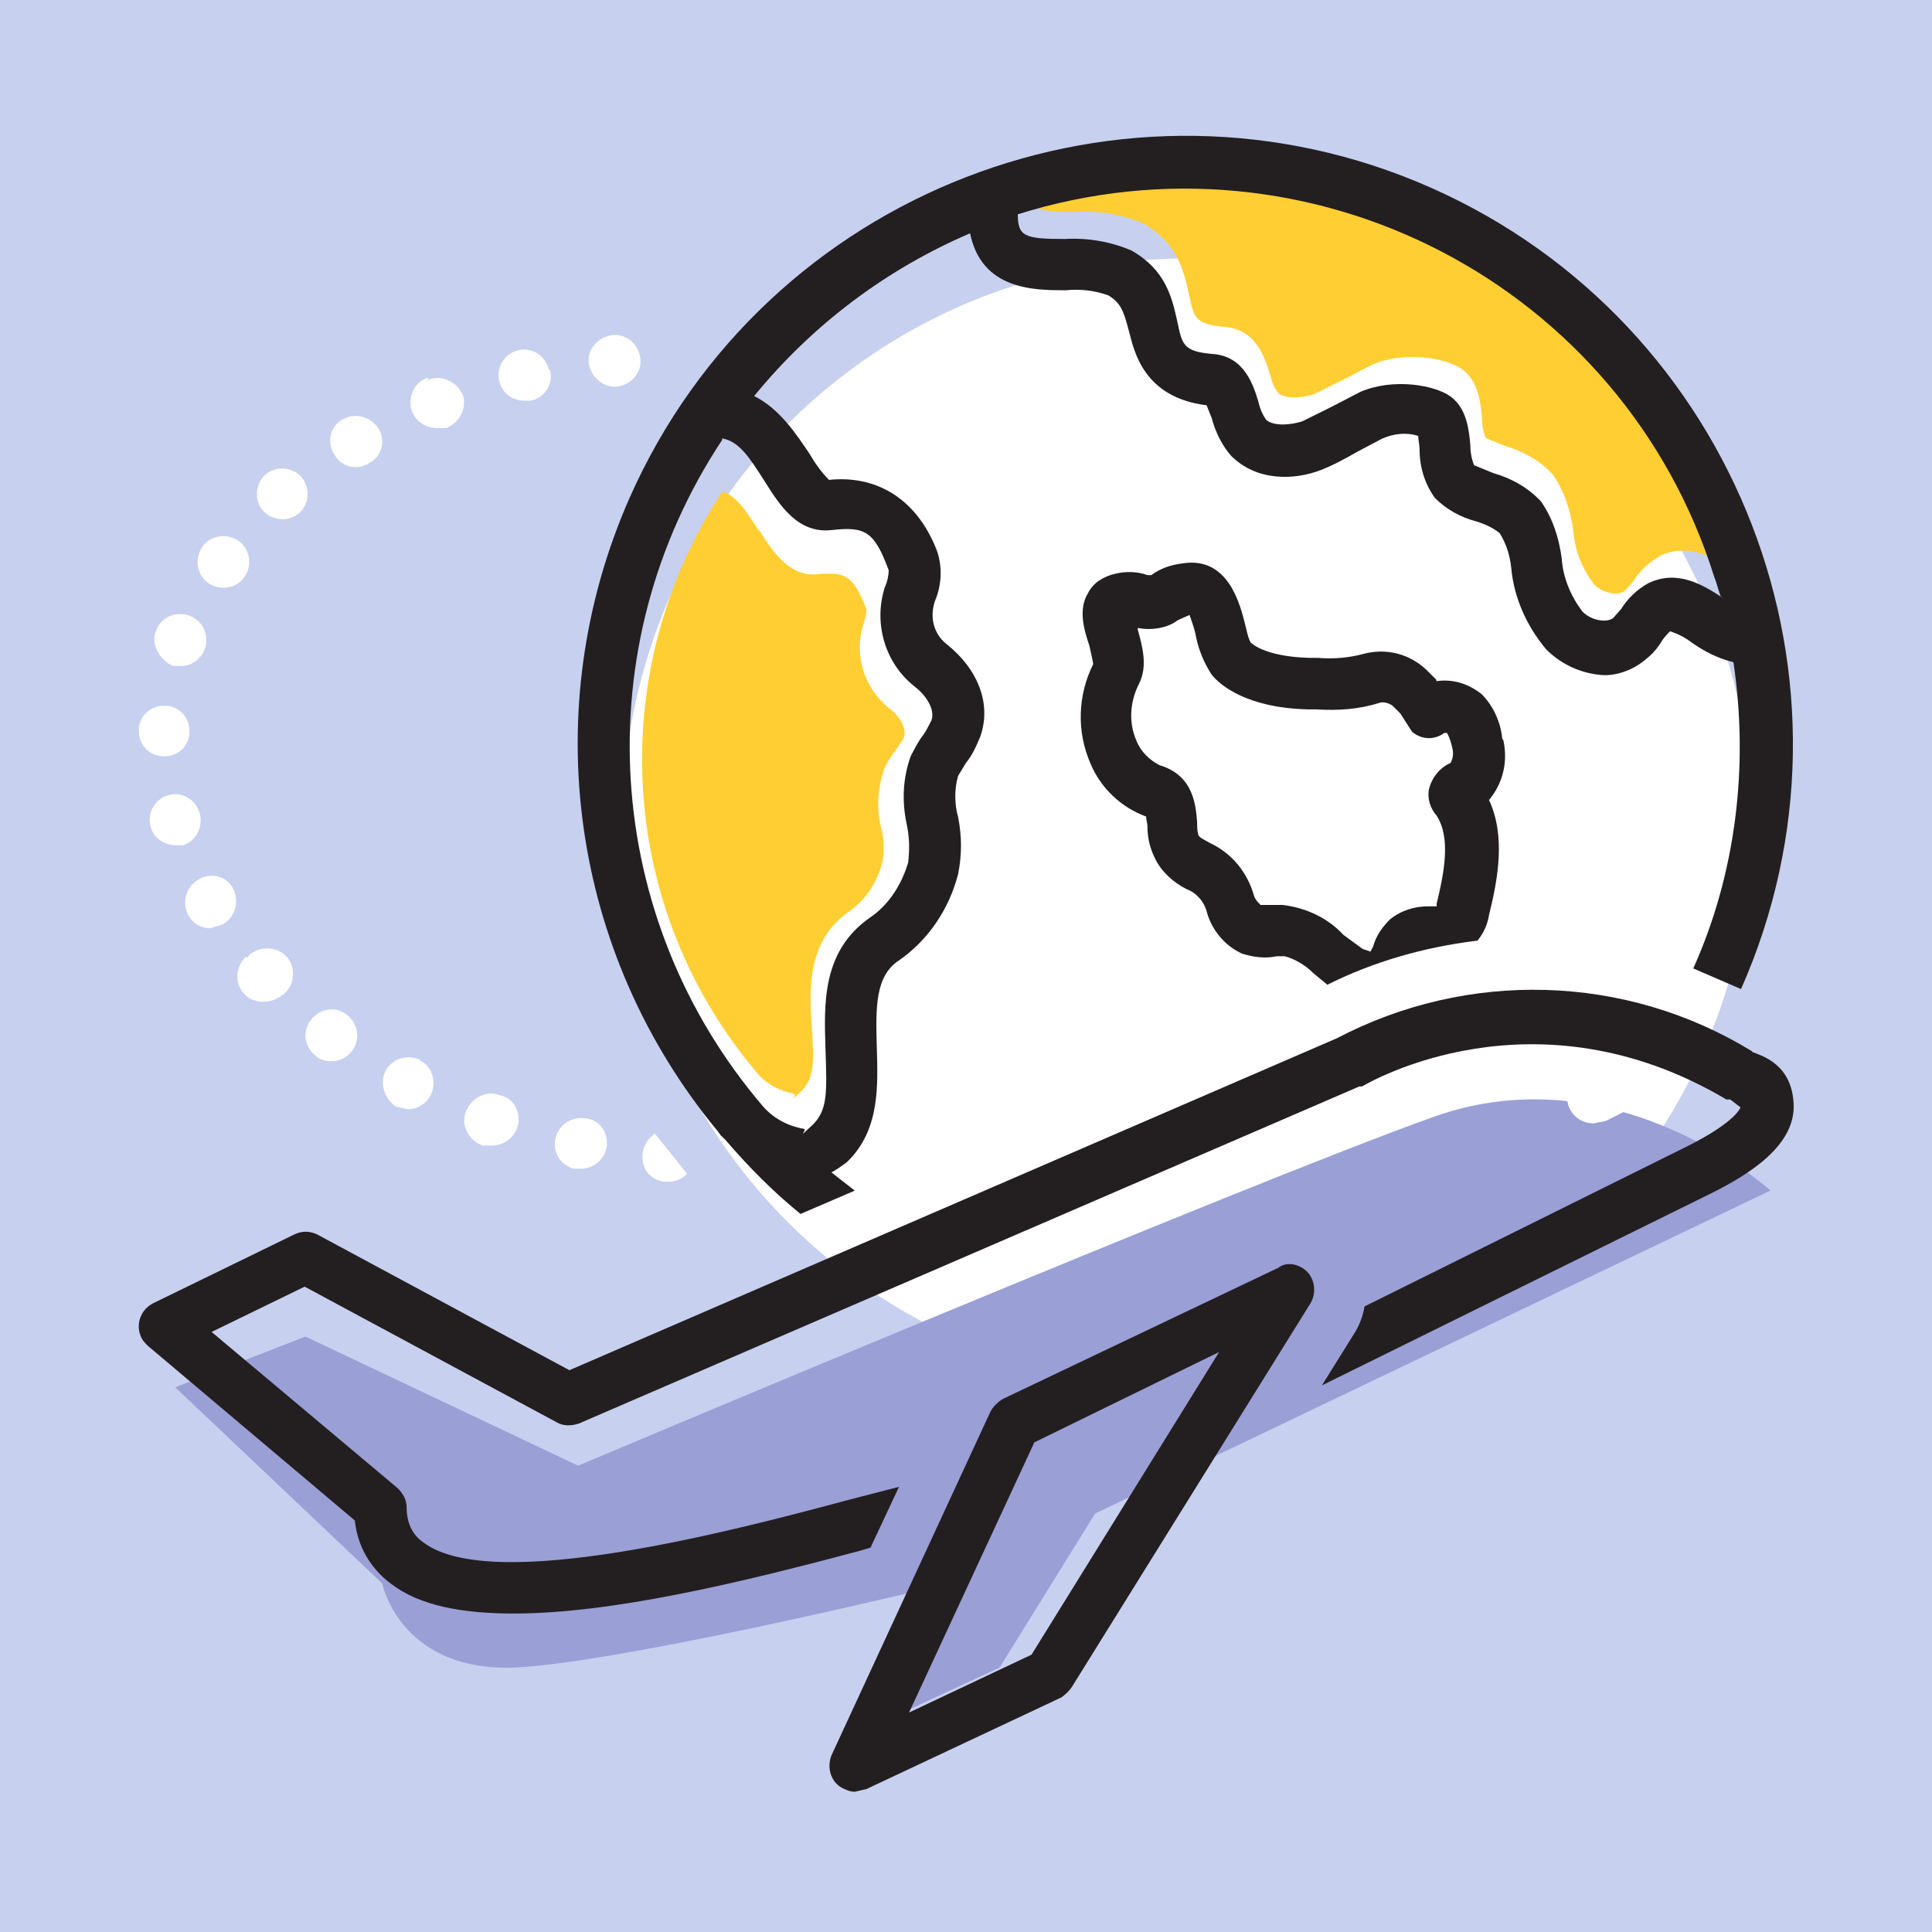
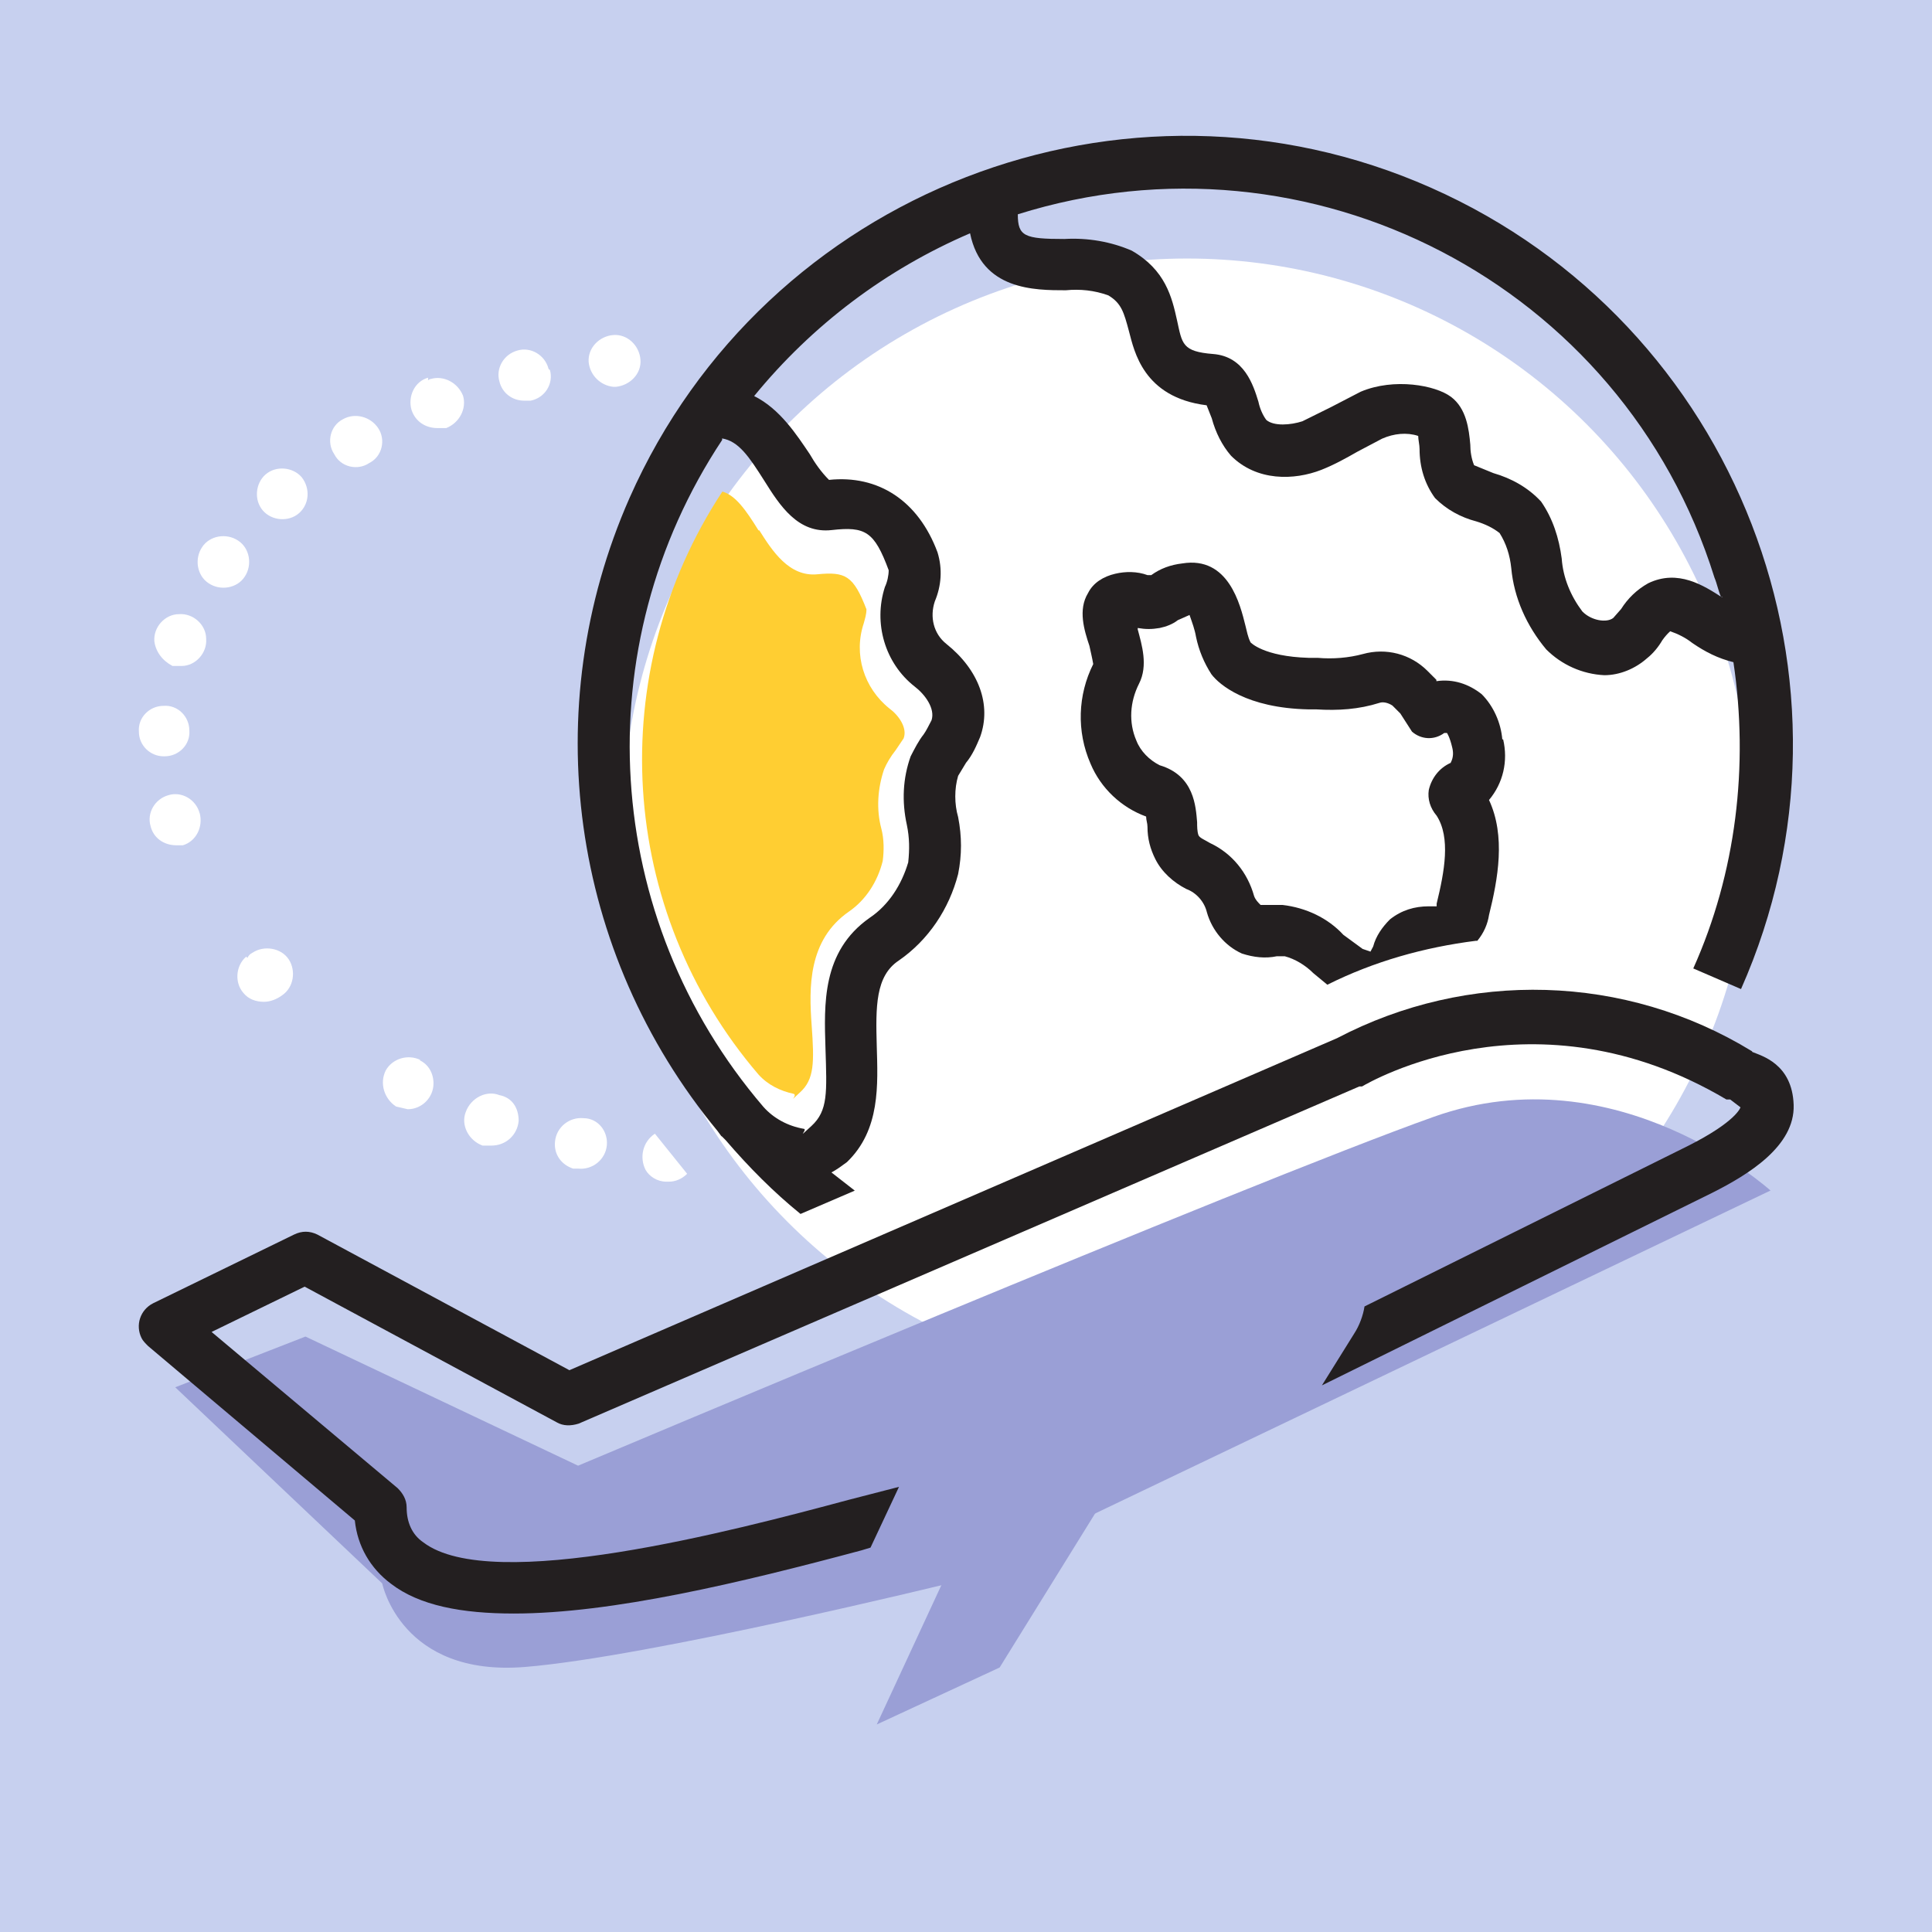
<svg xmlns="http://www.w3.org/2000/svg" id="_レイヤー_2" data-name="レイヤー 2" viewBox="0 0 71.22 71.22">
  <defs>
    <style> .cls-1 { fill: #9a9fd6; } .cls-2 { fill: #231f20; } .cls-3 { fill: #c7d0ef; } .cls-4 { fill: #fff; } .cls-5 { fill: #ffce32; } </style>
  </defs>
  <g id="_レイヤー_1-2" data-name="レイヤー 1">
    <g>
      <rect class="cls-3" width="71.22" height="71.22" />
      <circle class="cls-4" cx="43.76" cy="30.34" r="20.81" />
      <path class="cls-1" d="M65.27,43.89s-5.65-5.13-12.42-2.72-31.54,12.86-31.54,12.86l-10.05-4.76-4.8,1.87,7.63,7.23s.69,3.45,5.26,3.08,15.63-3.08,15.63-3.08l30.3-14.49Z" />
      <g>
        <polygon class="cls-1" points="36.94 53.61 32.32 63.57 36.85 61.47 43.76 50.32 36.94 53.61" />
-         <path class="cls-5" d="M61.19,20.5c-.43.24-.76.57-1,.95l-.29.33c-.24.19-.81.1-1.14-.24-.43-.57-.71-1.24-.76-1.95-.1-.76-.33-1.48-.76-2.1-.48-.52-1.1-.86-1.76-1.05l-.71-.29c-.1-.24-.14-.52-.14-.76-.05-.57-.14-1.33-.71-1.76s-2.1-.71-3.33-.19l-1.1.57-1.05.52c-.43.14-1.05.19-1.33-.05-.14-.19-.24-.43-.29-.67-.19-.62-.52-1.67-1.67-1.76s-1.14-.38-1.33-1.24-.43-1.86-1.67-2.57c-.76-.33-1.62-.48-2.48-.43-1.48,0-1.72-.1-1.72-.91,10.77-3.38,22.3,2.57,25.68,13.39.1.24.14.48.24.71-.67-.43-1.57-1-2.67-.52Z" />
        <path class="cls-4" d="M6.07,27.88c.52,0,.95-.43.91-.95,0-.52-.43-.95-.95-.91-.52,0-.95.43-.91.95,0,.52.43.91.91.91h.05Z" />
-         <path class="cls-4" d="M7.26,32.46c-.43.29-.57.86-.29,1.33.19.29.48.43.76.43l.48-.14c.48-.29.62-.86.38-1.33s-.86-.62-1.33-.29h0Z" />
        <path class="cls-4" d="M22.6,14.26h.1c.52-.05.95-.48.91-1s-.48-.95-1-.91-.95.48-.91,1c.05.48.43.86.91.91Z" />
        <path class="cls-4" d="M9.07,35.27c-.38.33-.43.95-.1,1.33.19.24.48.33.76.33.24,0,.48-.1.67-.24.43-.29.52-.91.24-1.33s-.91-.52-1.33-.24c-.1.05-.14.1-.19.19l-.05-.05Z" />
        <path class="cls-4" d="M7.36,29.98c-.14-.52-.67-.81-1.14-.67-.52.14-.81.67-.67,1.14.1.43.48.71.95.71h.24c.48-.14.76-.67.62-1.19h0Z" />
        <path class="cls-4" d="M11.12,17.59c-.33-.38-.95-.43-1.33-.1h0c-.38.33-.43.95-.1,1.33.33.38.95.43,1.33.1s.43-.91.1-1.33h0Z" />
        <path class="cls-4" d="M7.69,21.5c.43.29,1.05.19,1.33-.24.29-.43.19-1.05-.24-1.33h0c-.43-.29-1.05-.19-1.33.24-.29.43-.19,1.05.24,1.33Z" />
        <path class="cls-4" d="M6.36,24.55h.33c.52,0,.95-.48.91-1,0-.52-.48-.95-1-.91-.52,0-.95.48-.91,1,.05.38.29.71.67.91h0Z" />
        <path class="cls-4" d="M18.41,40.37c-.48-.19-1.05.1-1.24.62-.19.48.1,1.05.62,1.24h.33c.52,0,.95-.38,1-.91,0-.48-.24-.86-.71-.95h0Z" />
        <path class="cls-4" d="M21.51,41.22c-.52-.05-1,.33-1.05.86-.05.48.24.86.67,1h.19c.52.05,1-.33,1.05-.86.05-.52-.33-1-.86-1h0Z" />
        <path class="cls-4" d="M24.13,41.8c-.43.29-.57.86-.33,1.33.14.24.43.43.76.43h.1c.24,0,.48-.1.67-.29l-1.19-1.48Z" />
        <path class="cls-4" d="M20.22,13.59c-.14-.52-.67-.81-1.14-.67-.52.14-.81.67-.67,1.14.1.43.48.71.91.71h.24c.52-.1.86-.62.71-1.14-.05,0-.05-.05-.05-.05Z" />
-         <path class="cls-4" d="M12.79,37.41c-.43-.33-1-.24-1.33.19s-.24,1,.19,1.33c.14.14.38.19.57.19.52,0,.95-.43.95-.95,0-.29-.14-.57-.38-.76Z" />
        <path class="cls-4" d="M15.79,13.92c-.52.14-.76.71-.62,1.19.14.43.52.67.95.67h.33c.48-.19.76-.71.62-1.19-.19-.48-.71-.76-1.19-.62-.05,0-.1.05-.1.05v-.1Z" />
        <path class="cls-4" d="M12.65,15.45c-.48.24-.62.86-.33,1.29.24.48.86.62,1.29.33.48-.24.62-.86.33-1.29h0c-.29-.43-.86-.57-1.29-.33Z" />
        <path class="cls-4" d="M15.51,39.08c-.48-.24-1.05-.05-1.29.38-.24.48-.05,1.05.38,1.33l.43.1c.52,0,.95-.43.95-.95,0-.38-.19-.71-.52-.86h.05Z" />
-         <path class="cls-4" d="M58.72,41.41c-.52,0-.95-.43-.95-.95,0-.38.19-.71.52-.86l3-1.48c.48-.24,1.05-.05,1.29.43s.05,1.05-.43,1.29l-2.95,1.48-.48.1Z" />
        <path class="cls-2" d="M26.61,41.89l.14.14c.86,1,1.76,1.91,2.76,2.72l2-.86-.86-.67c.19-.1.38-.24.57-.38,1.24-1.19,1.14-2.86,1.1-4.29s-.05-2.57.81-3.14c1.1-.76,1.86-1.91,2.19-3.19.14-.71.14-1.38,0-2.1-.14-.48-.14-1.05,0-1.52l.29-.48c.24-.29.38-.62.52-.95.43-1.19-.05-2.48-1.24-3.43-.48-.38-.62-1-.43-1.57h0c.24-.57.29-1.19.1-1.81-.71-1.91-2.19-2.86-4-2.67-.29-.29-.52-.62-.71-.95-.48-.71-1.1-1.67-2.05-2.14,2.14-2.62,4.86-4.67,7.96-6,.43,2.1,2.38,2.1,3.53,2.1.52-.05,1.05,0,1.57.19.48.29.57.62.76,1.33s.52,2.43,2.86,2.72l.19.48c.14.52.38,1,.71,1.38.95.95,2.33.91,3.33.52.48-.19.91-.43,1.33-.67l.91-.48c.43-.19.91-.24,1.33-.1,0,.14.05.33.05.48,0,.67.19,1.29.57,1.81.43.43.95.71,1.52.86.33.1.62.24.86.43.24.38.38.81.43,1.29.1,1.1.57,2.14,1.29,3,.57.57,1.33.91,2.14.95.57,0,1.14-.24,1.57-.62.24-.19.43-.43.57-.67.1-.14.19-.24.29-.33.29.1.57.24.81.43.48.33.95.57,1.52.71.57,3.81.1,7.77-1.48,11.29l1.76.76c5-11.29-.14-24.54-11.43-29.54s-24.54.14-29.54,11.43c-3.43,7.77-2.19,16.77,3.24,23.34l.14.19ZM63.48,22.02c-.67-.43-1.62-1.05-2.72-.52-.43.24-.76.57-1,.95l-.29.33c-.24.19-.81.1-1.14-.24-.43-.57-.71-1.24-.76-1.95-.1-.76-.33-1.48-.76-2.1-.48-.52-1.1-.86-1.76-1.05l-.71-.29c-.1-.24-.14-.52-.14-.76-.05-.57-.14-1.33-.71-1.76s-2.1-.71-3.33-.19l-1.1.57-1.05.52c-.43.14-1.05.19-1.33-.05-.14-.19-.24-.43-.29-.67-.19-.62-.52-1.67-1.67-1.76s-1.14-.38-1.33-1.24-.43-1.86-1.67-2.57c-.76-.33-1.62-.48-2.48-.43-1.48,0-1.72-.1-1.72-.91,10.77-3.38,22.3,2.57,25.68,13.39.1.24.14.48.24.71h.05ZM26.61,16.16c.62.1,1,.67,1.57,1.57.57.91,1.24,1.95,2.48,1.81s1.57.05,2.1,1.48c0,.19-.05.43-.14.62h0c-.43,1.33,0,2.81,1.1,3.67.38.29.76.81.62,1.24-.1.19-.19.38-.29.52-.19.24-.33.52-.48.81-.29.81-.33,1.67-.14,2.53.1.48.1.91.05,1.38-.24.81-.71,1.57-1.43,2.05-1.76,1.24-1.67,3.19-1.62,4.81s.1,2.29-.52,2.86-.1.1-.29.1c-.57-.1-1.1-.38-1.48-.81-5.96-6.96-6.57-16.96-1.52-24.58v-.05Z" />
        <path class="cls-2" d="M55.38,27.26c-.05-.62-.33-1.24-.76-1.67-.48-.38-1.05-.57-1.67-.48v-.05l-.33-.33c-.62-.62-1.52-.86-2.38-.62-.52.14-1.1.19-1.67.14h-.33c-1.67-.05-2.14-.57-2.14-.57-.1-.19-.14-.43-.19-.62-.19-.76-.62-2.57-2.33-2.29-.43.05-.81.19-1.14.43h-.14c-.38-.14-.81-.14-1.19-.05-.43.1-.81.33-1,.71-.38.62-.14,1.38.05,1.95.05.24.1.43.14.67-.57,1.14-.62,2.48-.1,3.67.38.91,1.14,1.62,2.05,1.95,0,.14.05.24.05.38,0,.43.1.81.29,1.19.24.48.67.86,1.14,1.1.38.14.67.48.76.86.19.67.67,1.24,1.29,1.52.43.14.86.19,1.29.1h.29c.38.1.76.33,1.05.62l.52.43c1.72-.86,3.57-1.38,5.48-1.62h.05c.24-.29.38-.62.43-.95.33-1.33.62-2.91,0-4.24.52-.62.71-1.43.52-2.24ZM53.48,28.12h0c-.43.19-.71.57-.81,1-.05.33.05.67.29.95.52.81.29,2.05,0,3.24v.1h-.29c-.52,0-1,.14-1.43.48-.29.29-.52.62-.62,1l-.1.19-.29-.1-.71-.52c-.57-.62-1.38-1-2.24-1.1h-.81c-.1-.1-.19-.19-.24-.33-.24-.86-.81-1.57-1.62-1.95-.24-.14-.38-.19-.43-.29-.05-.14-.05-.33-.05-.48-.05-.57-.1-1.72-1.38-2.1-.38-.19-.71-.52-.86-.91-.29-.67-.24-1.43.1-2.1s.1-1.43-.05-2v-.05c.29.05.52.05.81,0,.24-.05.48-.14.67-.29l.43-.19c.1.29.19.52.24.81.1.48.29.95.57,1.38.29.38,1.29,1.24,3.57,1.29h.29c.81.05,1.57,0,2.33-.24.14-.05.33,0,.48.1l.29.29.43.67c.33.29.81.33,1.19.05h.1s.1.14.19.52c.05.19.05.38-.05.57h0Z" />
-         <path class="cls-2" d="M47.09,46.75l-10.1,4.81c-.19.1-.38.29-.48.48l-5.86,12.67c-.19.48,0,1.05.48,1.24.1.05.24.1.38.1l.43-.1,7.19-3.38c.14-.1.29-.24.38-.38l8.77-14.1c.29-.43.19-1.05-.24-1.33-.29-.19-.67-.24-.95,0h0ZM38.04,60.99l-4.53,2.14,4.62-9.96,6.81-3.33-6.91,11.15Z" />
        <path class="cls-2" d="M64.58,38.75c-4.67-2.86-10.48-3-15.29-.48l-28.3,12.24-9.29-5c-.29-.14-.57-.14-.86,0l-5.19,2.53c-.48.24-.67.81-.43,1.29.05.1.14.19.24.29l7.62,6.43c.1.95.57,1.76,1.33,2.33,1.05.81,2.62,1.1,4.53,1.1,3.62,0,8.38-1.14,12.82-2.33l.33-.1,1.05-2.24-1.86.48c-4.24,1.14-13.15,3.48-15.67,1.57-.43-.29-.62-.76-.62-1.29,0-.29-.14-.52-.33-.71l-6.86-5.76,3.43-1.67,9.29,5c.24.14.52.14.81.05l28.78-12.43h.1c.24-.14,6.34-3.72,13.43.48h.14l.38.29s-.14.52-1.95,1.43l-11.91,5.91c-.05.33-.19.71-.38,1l-1.19,1.91,14.39-7.1c1.33-.67,3.05-1.72,3-3.24s-1.19-1.81-1.52-1.95Z" />
        <path class="cls-5" d="M27.99,19.55c.48.76,1.1,1.72,2.14,1.62s1.33.05,1.81,1.29c0,.19-.05.33-.1.52h0c-.38,1.14,0,2.38.95,3.14.33.24.67.71.52,1.1-.1.14-.19.29-.29.43-.19.24-.33.48-.43.71-.24.71-.29,1.48-.1,2.19.1.38.1.81.05,1.19-.19.76-.62,1.43-1.24,1.86-1.52,1.05-1.48,2.81-1.38,4.19s.1,2-.43,2.48-.05.1-.24.05c-.48-.1-.95-.33-1.29-.71-5.19-6.05-5.72-14.82-1.33-21.49.48.14.86.67,1.33,1.43Z" />
      </g>
    </g>
  </g>
</svg>